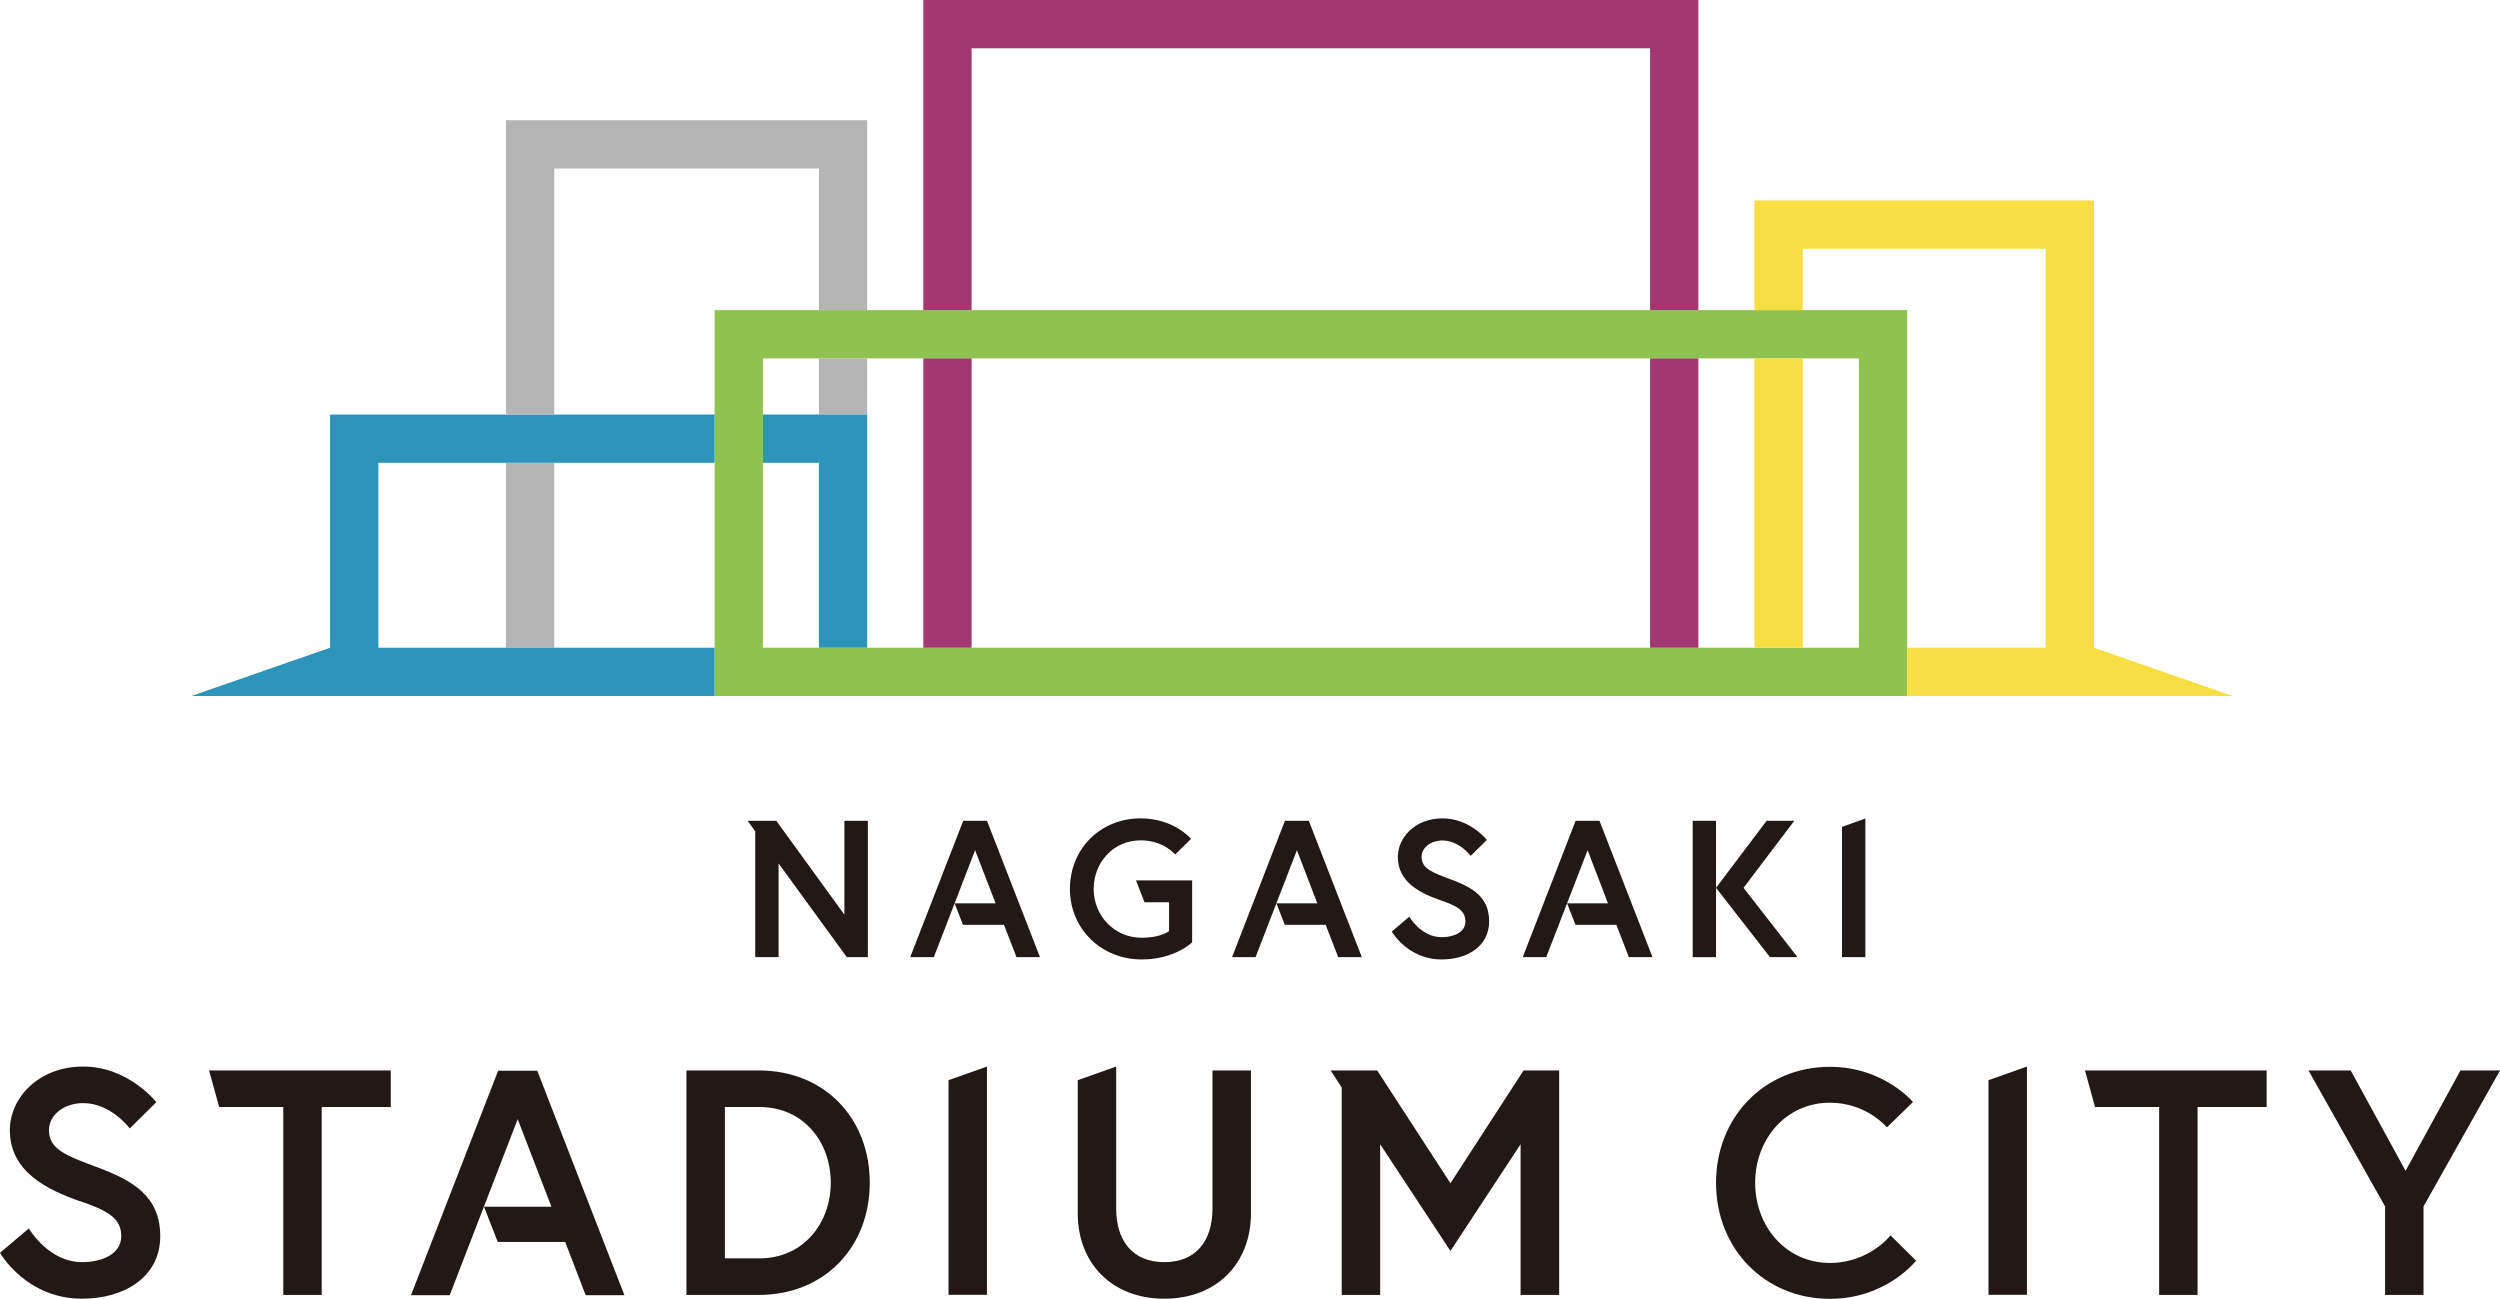
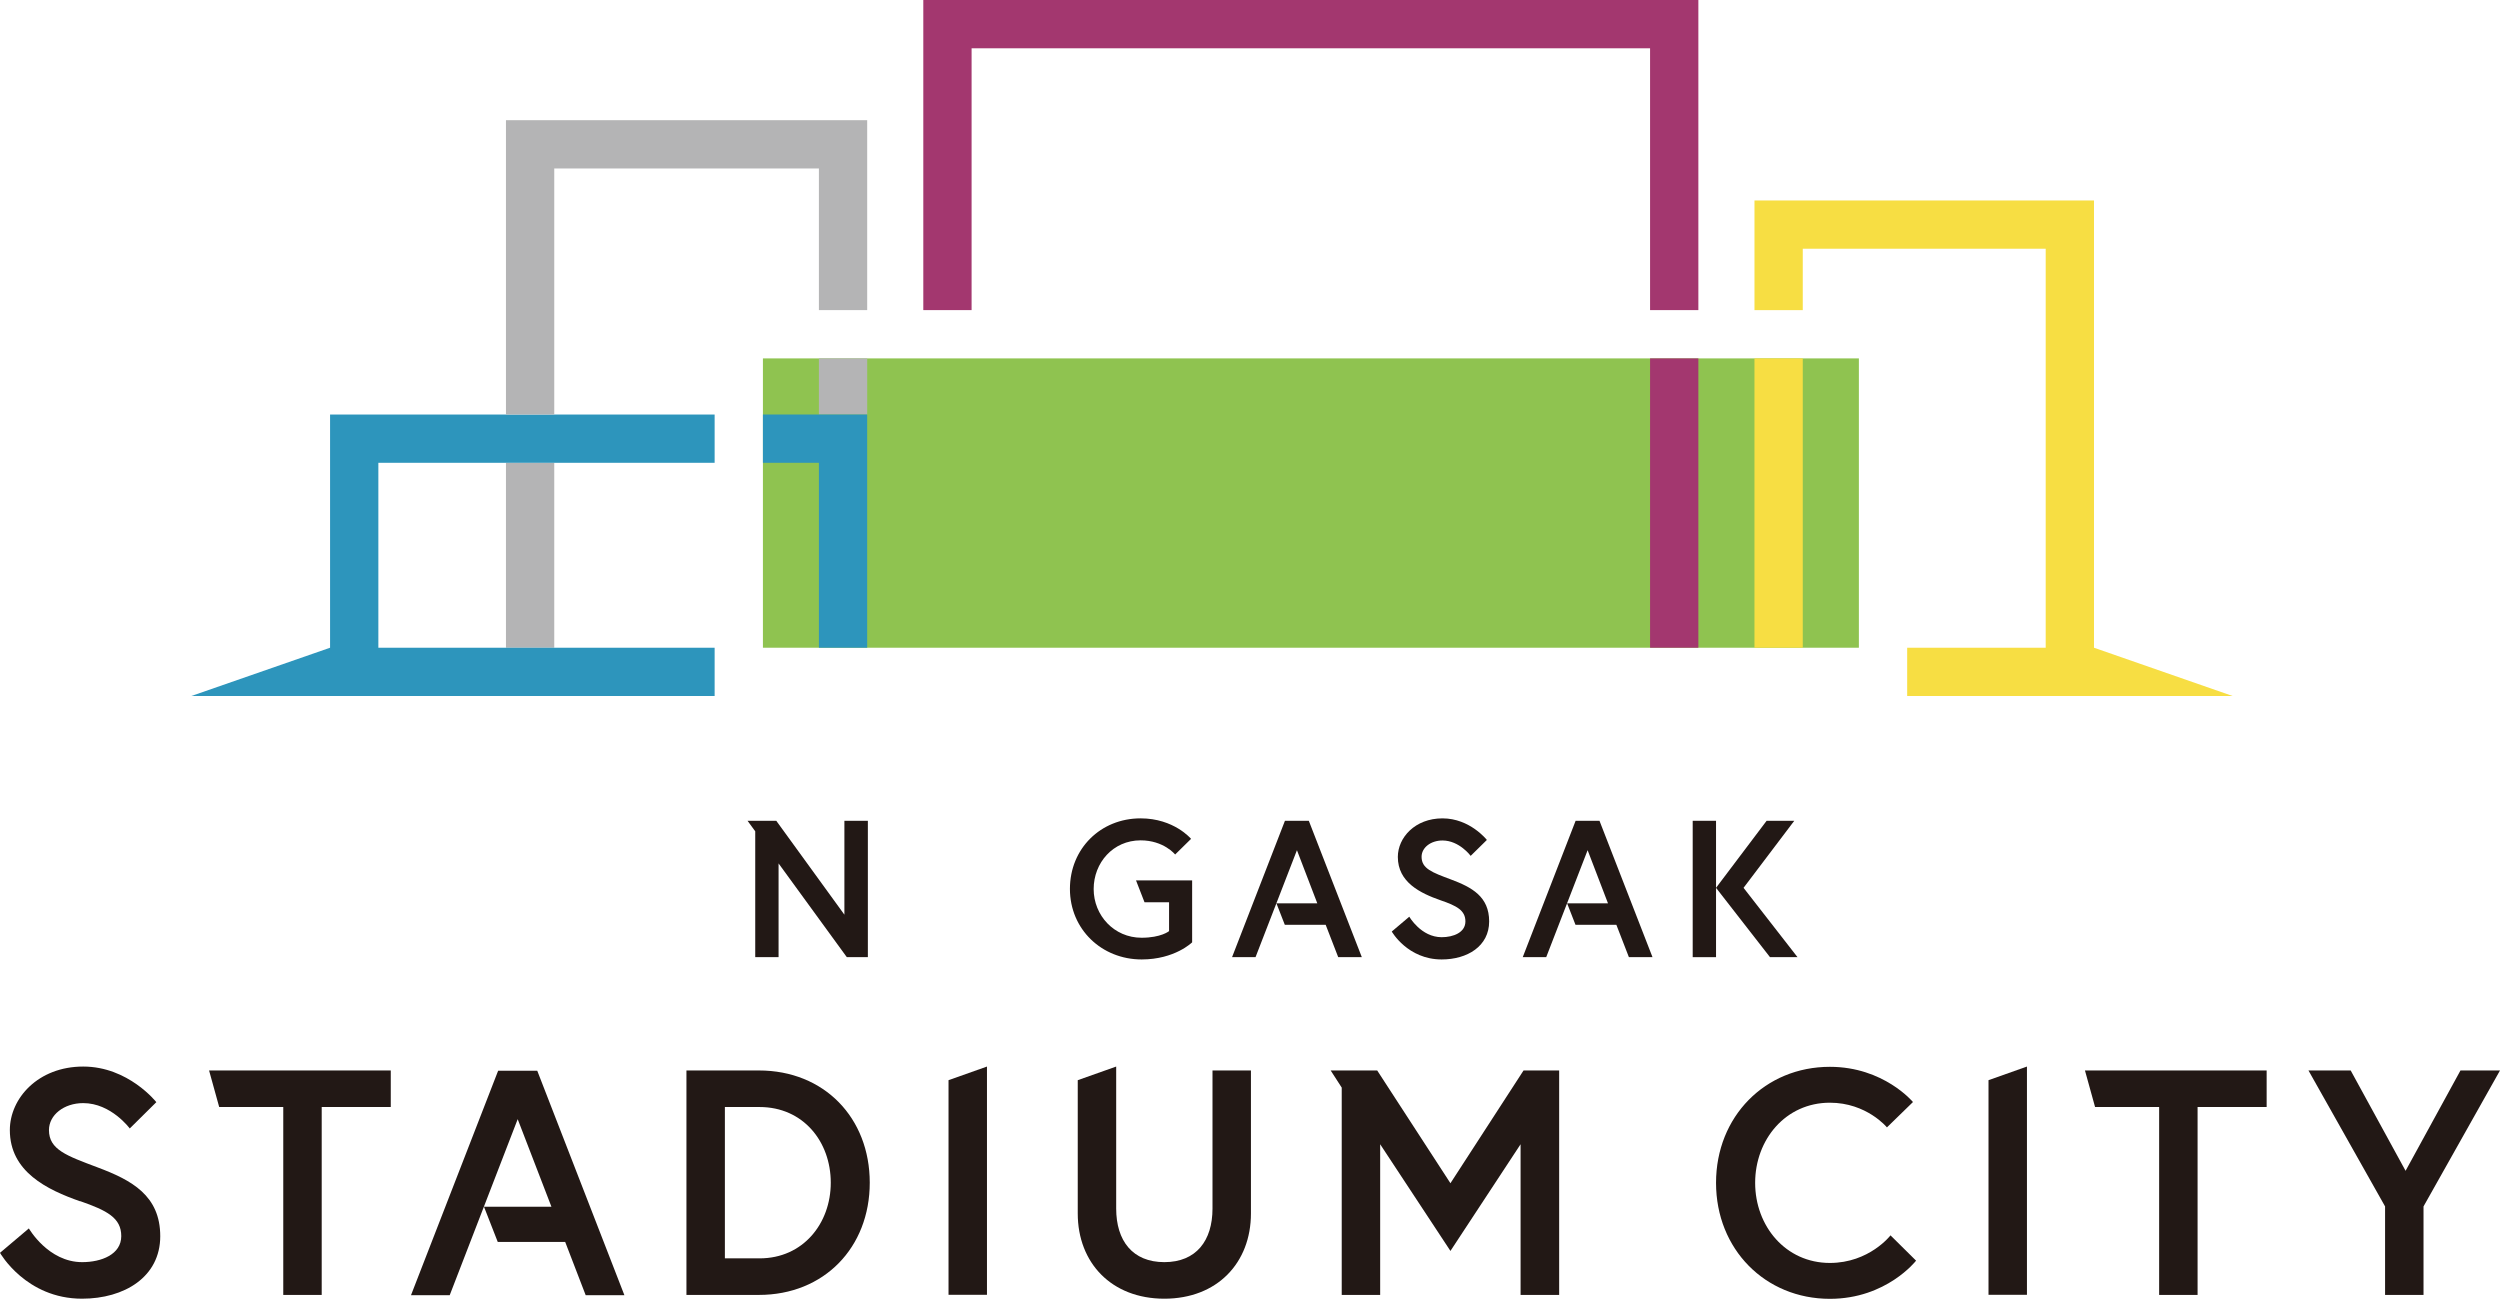
<svg xmlns="http://www.w3.org/2000/svg" id="_レイヤー_2" data-name="レイヤー_2" viewBox="0 0 185.34 96.28">
  <defs>
    <style>
      .cls-1 {
        fill: #221815;
      }

      .cls-2 {
        fill: #8fc350;
      }

      .cls-3 {
        fill: #2d95bc;
      }

      .cls-4 {
        fill: #f7de43;
      }

      .cls-5 {
        fill: #b4b4b5;
      }

      .cls-6 {
        fill: #a3376f;
      }
    </style>
  </defs>
  <g id="_テキスト" data-name="テキスト">
    <g>
      <g>
        <path class="cls-1" d="M140.15,91.58l1.9,1.88s-2.19,2.83-6.39,2.83c-4.8,0-8.44-3.68-8.44-8.6s3.64-8.6,8.44-8.6c3.99,0,6.16,2.61,6.16,2.61l-1.93,1.88s-1.5-1.83-4.23-1.83c-3.28,0-5.54,2.73-5.54,5.94s2.26,5.94,5.54,5.94c2.92,0,4.49-2.04,4.49-2.04Z" />
        <polygon class="cls-1" points="147.42 80.08 147.42 95.99 150.27 95.99 150.27 79.07 147.42 80.08" />
        <polygon class="cls-1" points="154.57 79.36 155.32 82.07 160.07 82.07 160.07 96 162.92 96 162.92 82.07 168.04 82.07 168.04 79.36 154.57 79.36" />
        <polygon class="cls-1" points="182.41 79.36 178.34 86.8 174.27 79.36 171.14 79.36 176.82 89.44 176.82 96 179.67 96 179.67 89.44 185.34 79.36 182.41 79.36" />
        <g>
          <path class="cls-1" d="M5.94,89.06c-2.45-.86-5.21-2.19-5.21-5.28,0-2.35,2.09-4.71,5.44-4.71s5.42,2.64,5.42,2.64l-1.97,1.95s-1.38-1.88-3.45-1.88c-1.43,0-2.54.88-2.54,2,0,1.45,1.31,1.9,3.59,2.76,2.54.95,4.66,2.09,4.66,5.11s-2.66,4.63-5.8,4.63c-4.16,0-6.08-3.4-6.08-3.4l2.14-1.81s1.43,2.5,3.95,2.5c1.43,0,2.9-.57,2.9-1.93s-1.07-1.9-3.04-2.59Z" />
          <path class="cls-1" d="M64.48,87.68c0,4.8-3.38,8.32-8.22,8.32h-5.37v-16.64h5.37c4.85,0,8.22,3.52,8.22,8.32ZM61.59,87.68c0-3.04-2.04-5.61-5.28-5.61h-2.57v11.22h2.57c3.23,0,5.28-2.59,5.28-5.61Z" />
          <polygon class="cls-1" points="70.32 80.08 70.32 95.99 73.17 95.99 73.17 79.07 70.32 80.08" />
          <path class="cls-1" d="M89.89,79.36v10.24c0,2.38-1.21,3.97-3.57,3.97s-3.57-1.59-3.57-3.97v-10.53l-2.85,1.01v9.88c0,3.66,2.5,6.32,6.42,6.32s6.42-2.66,6.42-6.32v-10.6h-2.85Z" />
          <polygon class="cls-1" points="15.5 79.36 16.25 82.07 21 82.07 21 96 23.85 96 23.85 82.07 28.97 82.07 28.97 79.36 15.5 79.36" />
          <polygon class="cls-1" points="112.95 79.36 107.53 87.72 102.1 79.36 99.47 79.36 99.47 79.36 98.65 79.36 99.47 80.63 99.47 96 102.32 96 102.32 84.83 107.53 92.74 112.73 84.83 112.73 96 115.59 96 115.59 79.36 112.95 79.36" />
          <polygon class="cls-1" points="39.83 79.38 36.93 79.38 30.47 96.02 33.34 96.02 38.38 82.97 40.88 89.46 35.88 89.46 36.9 92.07 41.9 92.07 43.42 96.02 46.29 96.02 39.83 79.38" />
        </g>
      </g>
      <g>
        <path class="cls-1" d="M106.79,66.74c-1.49-.52-3.16-1.33-3.16-3.21,0-1.43,1.27-2.86,3.31-2.86s3.29,1.6,3.29,1.6l-1.2,1.18s-.84-1.14-2.09-1.14c-.87,0-1.55.53-1.55,1.21,0,.88.79,1.16,2.18,1.68,1.55.58,2.83,1.27,2.83,3.11s-1.62,2.82-3.52,2.82c-2.53,0-3.7-2.07-3.7-2.07l1.3-1.1s.87,1.52,2.4,1.52c.87,0,1.76-.35,1.76-1.17s-.65-1.16-1.85-1.57Z" />
        <path class="cls-1" d="M127.22,70.96h-1.73v-10.11h1.73v10.11Z" />
        <polygon class="cls-1" points="130.97 60.85 127.22 65.82 131.22 70.96 133.26 70.96 129.26 65.82 133.02 60.85 130.97 60.85" />
-         <polygon class="cls-1" points="136.56 61.3 136.56 70.96 138.29 70.96 138.29 60.68 136.56 61.3" />
        <path class="cls-1" d="M84.22,65.27l.63,1.62h1.82v2.14s-.59.49-2.04.49c-2.04,0-3.55-1.66-3.55-3.61s1.44-3.61,3.48-3.61c1.72,0,2.56,1.05,2.56,1.05l1.18-1.16s-1.26-1.52-3.74-1.52c-2.96,0-5.24,2.24-5.24,5.23s2.35,5.23,5.32,5.23c2.46,0,3.74-1.27,3.74-1.27v-4.59h-4.16Z" />
        <polygon class="cls-1" points="64.34 70.96 64.34 60.85 62.6 60.85 62.6 67.81 57.55 60.85 55.42 60.85 55.99 61.63 55.99 70.96 57.72 70.96 57.72 64.01 62.78 70.96 64.34 70.96" />
-         <polygon class="cls-1" points="73.17 60.85 71.41 60.85 67.48 70.96 69.23 70.96 72.29 63.03 73.81 66.97 70.77 66.97 71.39 68.56 74.43 68.56 75.36 70.96 77.1 70.96 73.17 60.85" />
        <polygon class="cls-1" points="97.03 60.85 95.26 60.85 91.34 70.96 93.08 70.96 96.15 63.03 97.66 66.97 94.63 66.97 95.25 68.56 98.28 68.56 99.21 70.96 100.96 70.96 97.03 60.85" />
        <polygon class="cls-1" points="118.58 60.85 116.81 60.85 112.89 70.96 114.63 70.96 117.7 63.03 119.21 66.97 116.18 66.97 116.8 68.56 119.83 68.56 120.76 70.96 122.51 70.96 118.58 60.85" />
        <rect class="cls-5" x="37.51" y="34.31" width="3.58" height="13.71" />
-         <path class="cls-2" d="M141.39,51.6H52.98v-28.61h88.41v28.61ZM56.56,48.02h81.25v-21.45H56.56v21.45Z" />
+         <path class="cls-2" d="M141.39,51.6H52.98h88.41v28.61ZM56.56,48.02h81.25v-21.45H56.56v21.45Z" />
        <g>
          <polygon class="cls-4" points="165.52 51.6 155.24 48.02 155.24 48.02 155.24 14.86 130.07 14.86 130.07 22.99 133.65 22.99 133.65 18.44 151.66 18.44 151.66 48.02 141.39 48.02 141.39 51.6 151.66 51.6 151.66 51.6 165.52 51.6" />
          <rect class="cls-4" x="130.07" y="26.57" width="3.58" height="21.45" />
        </g>
        <polygon class="cls-3" points="52.98 48.02 28.05 48.02 28.05 48.02 28.05 34.31 52.98 34.31 52.98 30.73 24.47 30.73 24.47 48.02 14.18 51.6 28.05 51.6 28.05 51.6 52.98 51.6 52.98 48.02" />
        <g>
          <polygon class="cls-5" points="60.71 22.99 64.29 22.99 64.29 8.91 37.51 8.91 37.51 30.73 41.09 30.73 41.09 12.49 60.71 12.49 60.71 22.99" />
          <rect class="cls-5" x="60.71" y="26.57" width="3.58" height="4.16" />
        </g>
        <polygon class="cls-6" points="72.03 22.99 72.03 3.58 122.33 3.58 122.33 22.99 125.91 22.99 125.91 0 68.45 0 68.45 22.99 72.03 22.99" />
        <g>
-           <rect class="cls-6" x="68.45" y="26.57" width="3.58" height="21.45" />
          <rect class="cls-6" x="122.33" y="26.57" width="3.58" height="21.45" />
        </g>
        <polygon class="cls-3" points="60.71 48.02 64.29 48.02 64.29 30.73 56.56 30.73 56.56 34.31 60.71 34.31 60.71 48.02" />
      </g>
    </g>
  </g>
</svg>